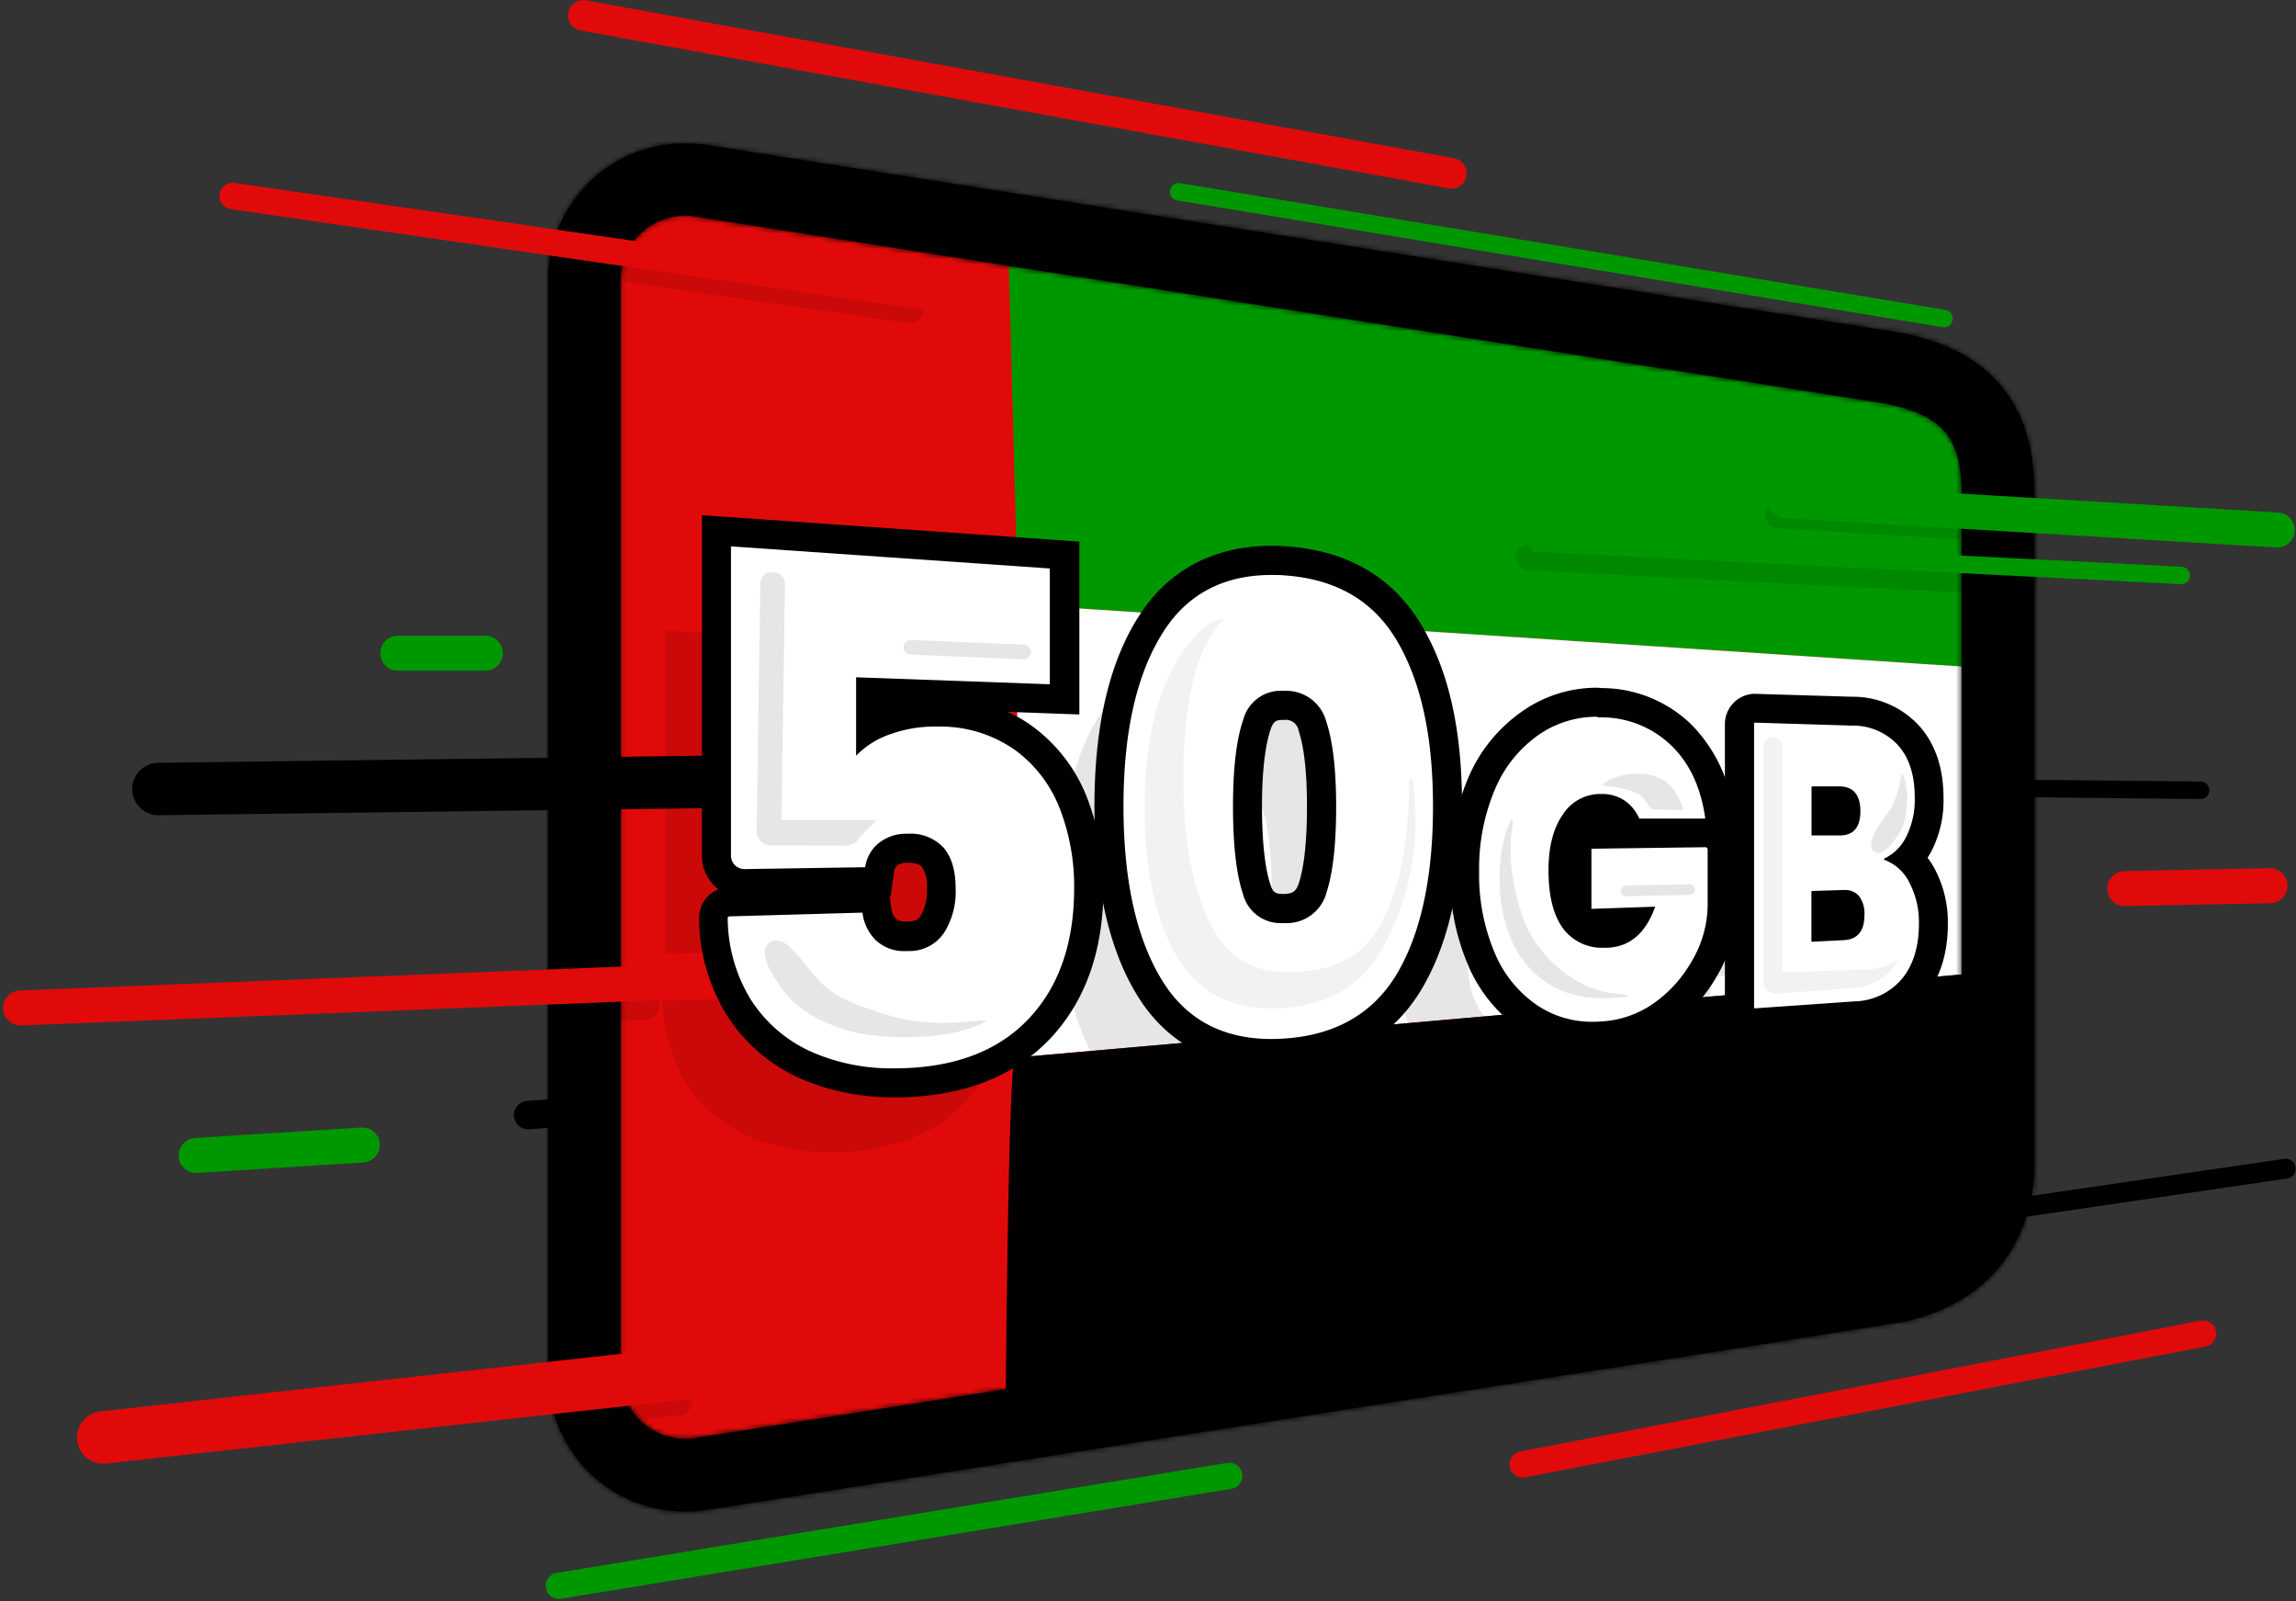
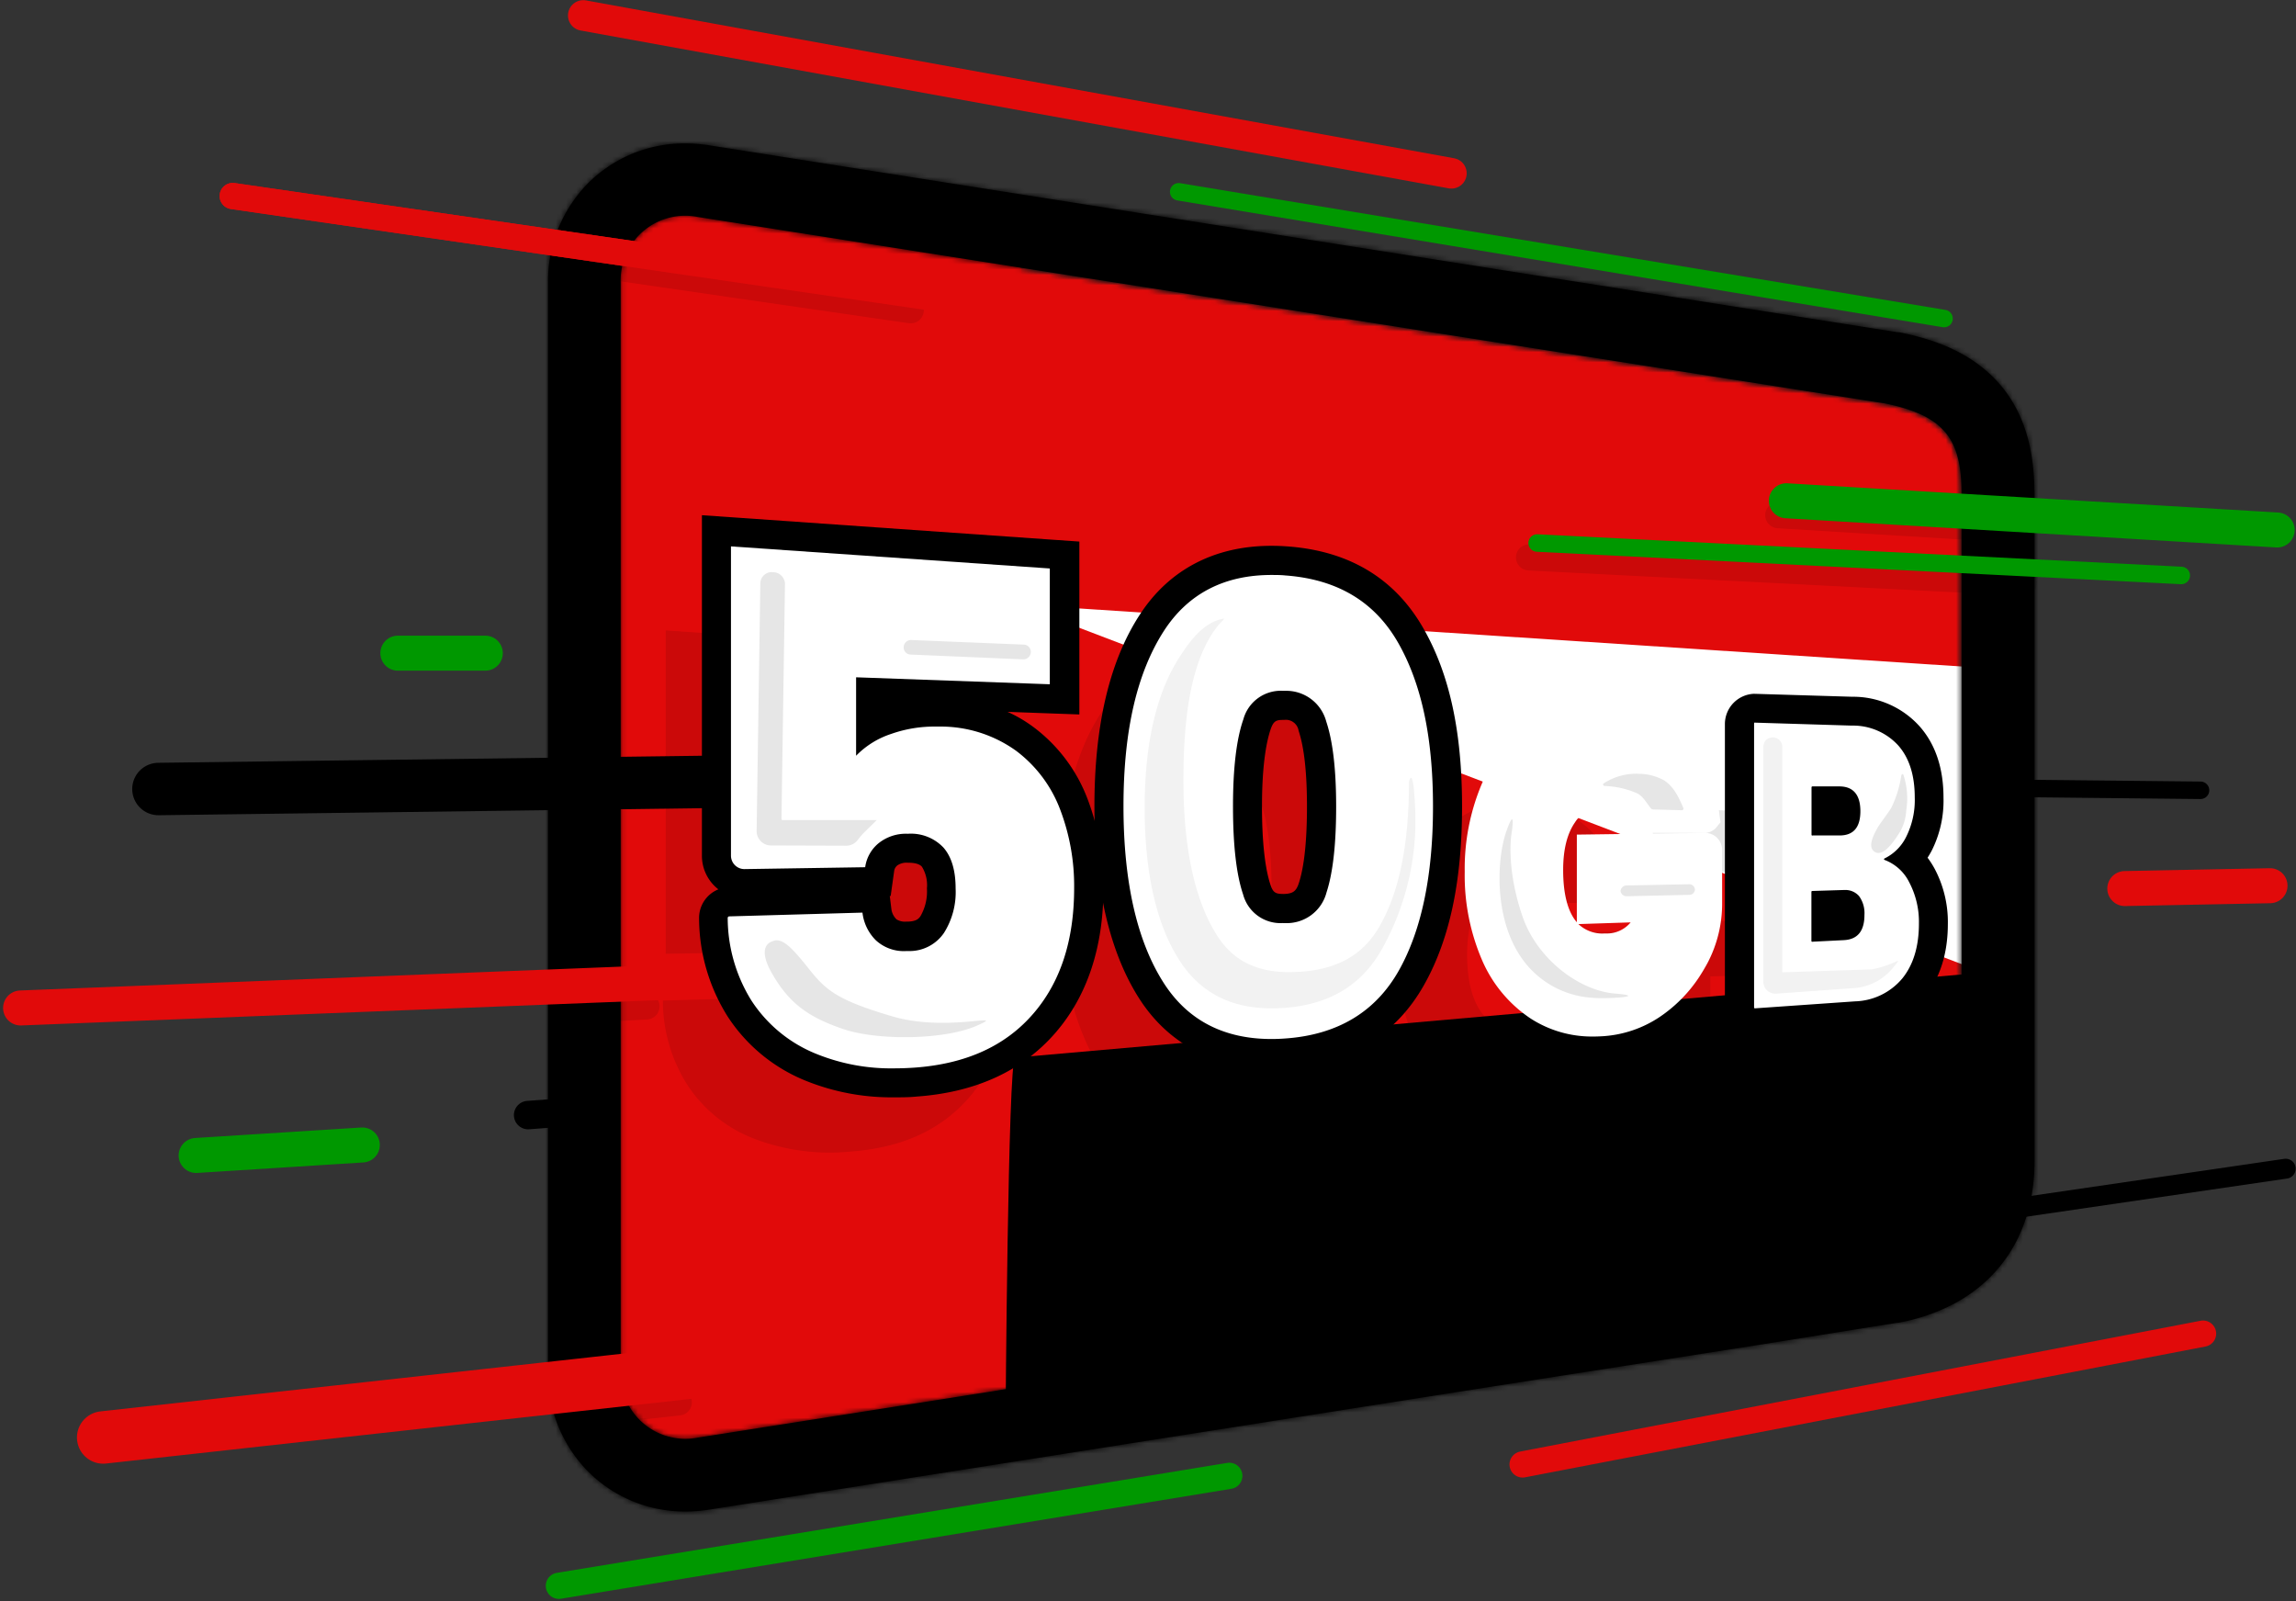
<svg xmlns="http://www.w3.org/2000/svg" xmlns:xlink="http://www.w3.org/1999/xlink" width="446" height="311">
  <rect width="100%" height="100%" fill="#333333" stroke="none" />
  <defs>
    <path d="M260.473 183.663c0 9.572-4.892 15.636-14.946 17.472L14.92 237.375a12.536 12.536 0 01-10.533-2.795 12.57 12.57 0 01-4.377-9.99V13.025A12.534 12.534 0 014.38 3.006 12.5 12.5 0 0114.944.24l230.583 36.205c11.57 2.354 14.946 6.875 14.946 17.495v129.724z" id="a" />
    <path d="M282.303 47.132c-5.773-6.946-14.11-9.301-19.884-10.455h-.282L31.213.355a30.828 30.828 0 00-4.516-.354 26.48 26.48 0 00-19.05 7.866A27.109 27.109 0 00.002 27.07v211.563a27.108 27.108 0 007.692 19.227 26.516 26.516 0 0019.038 7.853 30.01 30.01 0 004.457-.342l86.711-13.634 20.261-3.179 4.163-.66 33.113-5.203 60.254-9.42 21.836-3.496 4.527-.718h.177a37.433 37.433 0 0011.018-3.768c9.866-5.333 15.498-15.058 15.498-27.55V67.983c-.058-5.65-.729-13.963-6.444-20.85zm-7.725 150.575c0 7.37-2.905 12.657-8.82 15.53a23.262 23.262 0 01-6.126 1.943l-17.897 2.814-63.5 9.984-34.277 5.38-6.573 1.036-37.735 5.887-70.636 11.103a12.56 12.56 0 01-10.502-2.8 12.593 12.593 0 01-4.397-9.951V27.07a12.546 12.546 0 014.379-10.02 12.512 12.512 0 0110.567-2.767l230.571 36.205c11.57 2.355 14.946 6.876 14.946 17.496v129.723z" id="c" />
  </defs>
  <g fill="none" fill-rule="evenodd">
    <path stroke="#000" stroke-width="5.527" stroke-linecap="round" stroke-linejoin="round" d="M102.588 216.577l255.947-19.145" />
    <path stroke="#009800" stroke-width="3.399" stroke-linecap="round" stroke-linejoin="round" d="M228.962 37.25l148.67 24.619" />
    <path stroke="#E10A0A" stroke-width="5.092" stroke-linecap="round" stroke-linejoin="round" d="M295.765 284.429l132.184-25.408" />
    <path stroke="#009800" stroke-width="5.092" stroke-linecap="round" stroke-linejoin="round" d="M108.561 308l130.232-21.358" />
    <path stroke="#009800" stroke-width="6.797" stroke-linecap="round" stroke-linejoin="round" d="M77.282 126.86h16.992m-56.173 97.558l32.279-2.037" />
    <path stroke="#E10A0A" stroke-width="6.797" stroke-linecap="round" stroke-linejoin="round" d="M412.744 172.578l28.21-.553" />
    <path stroke="#E10A0A" stroke-width="5.939" stroke-linecap="round" stroke-linejoin="round" d="M113.3 3l168.637 30.659" />
    <path stroke="#000" stroke-width="3.399" stroke-linecap="round" stroke-linejoin="round" d="M394.706 153.151l32.749.342" />
    <path fill="#E10A0A" fill-rule="nonzero" d="M198.4 52.262v216.637l-67.884 17.002-18.392-10.868.47-221.83L125.8 33.376l67.885 8.501z" />
    <g transform="translate(120.558 41.897)">
      <mask id="b" fill="#fff">
        <use xlink:href="#a" />
      </mask>
      <path fill="#E10A0A" fill-rule="nonzero" mask="url(#b)" d="M-2.848-3.893h266.142v245.378H-2.848z" />
    </g>
-     <path d="M197.742 117.394l187.58 12.34-1.893-47.438S352.632 70.44 350.74 69.97c-1.893-.47-131.207-17.554-133.1-18.025-1.894-.471-21.814-5.628-21.814-5.628l1.917 71.078z" fill="#009800" fill-rule="nonzero" />
-     <path fill="#FFF" fill-rule="nonzero" d="M197.742 117.394l187.58 12.34v59.15l-188.156 16.52z" />
+     <path fill="#FFF" fill-rule="nonzero" d="M197.742 117.394l187.58 12.34v59.15z" />
    <path d="M385.322 188.885l-1.176 51.38-51.74 16.484-137.075 19.309s.459-69.736 1.835-70.643" fill="#000" fill-rule="nonzero" />
    <path stroke="#E10A0A" stroke-width="3.74" stroke-linecap="round" stroke-linejoin="round" d="M129.834 93.87l61.076 3.768" />
    <path stroke="#E10A0A" stroke-width="7.491" stroke-linecap="round" stroke-linejoin="round" d="M137.853 157.672l55.503.353" />
    <path d="M266.509 118.642l-57.62-2.001.177 22.57a25.934 25.934 0 0110.466-6.323 40.663 40.663 0 0114.357-2.13c9.208.188 16.792 2.472 22.825 6.828a37.728 37.728 0 0113.1 16.707 59.11 59.11 0 014.268 22.3c.117 14.87-3.763 26.82-11.76 35.957-7.995 9.136-19.754 14.67-35.112 16.012-11.03.954-20.79-.13-29.197-3.332a41.223 41.223 0 01-19.92-15.106 43.72 43.72 0 01-7.467-24.312l40.615-1.543a13.062 13.062 0 004.116 7.924c2.293 2.178 5.644 3.155 10.019 2.932 4.586-.236 8.008-1.99 10.312-5.263 2.305-3.273 3.41-7.5 3.364-12.751-.047-5.251-1.282-8.995-3.74-11.644-2.457-2.65-6.067-3.968-10.795-3.91-3.132-.094-6.2.914-8.666 2.85a10.717 10.717 0 00-3.904 6.852l-40.533.977-.73-93.507 95.543 6.911.282 33.002z" />
    <path d="M388.756 74.985c-5.774-6.947-14.11-9.301-19.885-10.455h-.282L137.665 28.208a30.828 30.828 0 00-4.515-.354 26.48 26.48 0 00-19.05 7.865 27.109 27.109 0 00-7.646 19.203v211.564a27.108 27.108 0 007.693 19.226 26.516 26.516 0 0019.038 7.854 30.01 30.01 0 004.457-.342l86.71-13.634 20.262-3.18 4.162-.658 33.114-5.204 60.253-9.42 21.837-3.496 4.527-.718h.176a37.433 37.433 0 0011.019-3.768c9.865-5.334 15.498-15.059 15.498-27.55V95.835c-.059-5.651-.73-13.963-6.444-20.851zM381.03 225.56c0 7.37-2.904 12.657-8.819 15.53a23.262 23.262 0 01-6.126 1.942l-17.898 2.814-63.499 9.984-34.277 5.381-6.573 1.036-37.735 5.887-70.637 11.103a12.56 12.56 0 01-10.502-2.8 12.593 12.593 0 01-4.397-9.951V54.922a12.546 12.546 0 014.38-10.019 12.512 12.512 0 0110.566-2.767L366.085 78.34c11.57 2.355 14.945 6.876 14.945 17.496V225.56z" fill="#000" fill-rule="nonzero" />
    <g transform="translate(106.453 27.853)">
      <mask id="d" fill="#fff">
        <use xlink:href="#c" />
      </mask>
      <path fill="#000" fill-rule="nonzero" mask="url(#d)" d="M-2.853-2.824h294.352v271.339H-2.853z" />
    </g>
    <path stroke="#000" stroke-width="5.092" opacity=".1" stroke-linecap="round" stroke-linejoin="round" d="M297.024 108.258l96.071 4.909m-47.659-13.116l46.977 2.885" />
    <path stroke="#000" stroke-width="10.184" stroke-linecap="round" stroke-linejoin="round" d="M30.775 153.245l108.971-1.413" />
    <path stroke="#000" stroke-width="3.869" stroke-linecap="round" stroke-linejoin="round" d="M276.669 251.474L444 226.985" />
    <path stroke="#E10A0A" stroke-width="5.092" stroke-linecap="round" stroke-linejoin="round" d="M45.204 38.074l138.474 20.11" />
    <path stroke="#000" stroke-width="5.092" opacity=".1" stroke-linecap="round" stroke-linejoin="round" d="M176.905 60.256l-64.11-9.313m1.987 145.159l10.795-.648m-11.595 78.885l17.862-1.966" />
    <path stroke="#E10A0A" stroke-width="5.092" stroke-linecap="round" stroke-linejoin="round" d="M45.204 38.074l138.474 20.11" />
    <path stroke="#009800" stroke-width="3.399" stroke-linecap="round" stroke-linejoin="round" d="M298.588 105.467l125.128 6.299" />
    <path stroke="#009800" stroke-width="6.797" stroke-linecap="round" stroke-linejoin="round" d="M347 97.261l95.342 5.675" />
    <path stroke="#E10A0A" stroke-width="6.797" stroke-linecap="round" stroke-linejoin="round" d="M4 195.772l125.152-4.968" />
    <path stroke="#E10A0A" stroke-width="10.184" stroke-linecap="round" stroke-linejoin="round" d="M20.039 279.19l115.78-12.799" />
    <g fill-rule="nonzero">
      <path d="M184.866 162.135c-3.94-2.98-8.902-4.533-14.922-4.71a25.511 25.511 0 00-9.408 1.413 16.942 16.942 0 00-6.832 4.238v-15.2l37.63 1.354v-22.487l-62.018-4.298v62.801l26.105-.412a7.243 7.243 0 012.552-4.615 8.471 8.471 0 015.656-1.884 8.766 8.766 0 017.055 2.696c1.568 1.814 2.352 4.455 2.352 7.924a14.908 14.908 0 01-2.257 8.63 8.11 8.11 0 01-6.75 3.474 8.307 8.307 0 01-6.503-2.06 9.047 9.047 0 01-2.622-5.393l-26.14.73a30.544 30.544 0 004.738 16.342 27.053 27.053 0 0012.735 10.384 41.015 41.015 0 0018.909 2.602c10.03-.718 17.639-4.215 23.071-10.467 5.433-6.251 7.95-14.258 7.95-24.418a41.714 41.714 0 00-2.693-15.236 25.499 25.499 0 00-8.608-11.408zm52.292-34.038c-10.5-.754-18.426 2.79-23.518 10.749-5.091 7.96-7.867 19.474-7.867 34.073 0 14.6 2.623 26.232 7.82 34.333 5.198 8.1 13.053 11.526 23.624 10.773 10.23-.718 17.498-5.122 22.013-13.14 4.516-8.018 6.667-18.496 6.667-31.907 0-13.41-2.222-23.806-6.714-31.707-4.492-7.9-11.865-12.433-22.025-13.174zm7.997 61.541a7.974 7.974 0 01-7.997 5.97c-4.162.149-6.906-1.7-8.231-5.546-1.325-3.846-1.98-9.556-1.964-17.13 0-7.395.674-13.019 2.023-16.873a7.608 7.608 0 018.16-5.545 8.033 8.033 0 017.95 5.98c1.27 3.816 1.916 9.29 1.916 16.484 0 7.194-.623 12.857-1.799 16.66h-.058zm48.165 3.262l12.382-.424c-1.811 5.098-4.857 7.759-9.196 7.97a9.578 9.578 0 01-8.537-3.532c-1.983-2.574-2.979-6.412-2.987-11.514 0-4.537.933-8.152 2.8-10.844a8.616 8.616 0 017.525-3.968c1.558-.034 3.09.4 4.398 1.248a8.24 8.24 0 012.904 3.532h12.818c-.831-5.894-2.991-10.584-6.48-14.07a19.472 19.472 0 00-13.71-5.592 19.843 19.843 0 00-12.183 3.462 24.402 24.402 0 00-8.478 10.596 39.38 39.38 0 00-3.058 15.918 38.696 38.696 0 003.058 15.883 22.964 22.964 0 008.513 10.302 20.674 20.674 0 0021.93-.306 24.71 24.71 0 006.856-6.911 33.22 33.22 0 004.034-8.583v-15.153l-22.59.306v11.68zm57.878-4.898a8.67 8.67 0 00-5.163-4.486 9.047 9.047 0 004.54-4.298 15.935 15.935 0 001.693-7.7c0-4.309-1.066-7.676-3.199-10.102a11.917 11.917 0 00-9.03-3.861l-18.968-.566v55.537l19.567-1.377c3.58-.08 6.95-1.708 9.243-4.462 2.14-2.661 3.21-6.213 3.21-10.656a16.3 16.3 0 00-1.893-8.03zm-18.968-18.65h5.468c2.681 0 4.022 1.625 4.022 4.804 0 3.178-1.34 4.638-4.022 4.71h-5.468v-9.514zm6.291 29.87l-6.29.306v-9.878l6.232-.189a3.525 3.525 0 013.01 1.178 5.598 5.598 0 011.046 3.662c0 3.167-1.328 4.791-3.998 4.921z" opacity=".1" fill="#000" />
      <path d="M173.707 210.301a41.604 41.604 0 01-16.063-2.955 29.9 29.9 0 01-14.017-11.503 33.233 33.233 0 01-5.092-17.531 3.142 3.142 0 013.058-3.215l28.386-.8.306 2.543a6.22 6.22 0 001.822 3.756 5.299 5.299 0 003.916 1.248h.47a5.29 5.29 0 004.54-2.26 12.233 12.233 0 001.763-7.065c0-2.743-.564-4.78-1.681-6.063a6.028 6.028 0 00-4.786-1.731 5.874 5.874 0 00-3.928 1.177 4.417 4.417 0 00-1.599 2.861l-.33 2.355-25.87.412a5.417 5.417 0 01-3.915-1.59 5.36 5.36 0 01-1.6-3.838V103.09l67.662 4.71v27.998l-37.628-1.354v6.734a24.173 24.173 0 013.057-1.33 28.366 28.366 0 019.584-1.59h.787a27.915 27.915 0 0116.545 5.24 28.372 28.372 0 019.49 12.656 44.79 44.79 0 012.893 16.248c0 10.809-2.893 19.65-8.62 26.268-5.88 6.828-14.322 10.667-25.011 11.432a38.34 38.34 0 01-4.14.2z" fill="#FFF" />
      <path d="M141.91 106.115l62.017 4.297V132.9l-37.629-1.354v15.236a16.812 16.812 0 016.82-4.24 25.195 25.195 0 018.632-1.424h.729a25.072 25.072 0 0114.91 4.71 25.5 25.5 0 018.55 11.409 41.714 41.714 0 012.715 15.235c0 10.157-2.65 18.296-7.949 24.419-5.397 6.252-13.04 9.748-23.07 10.467-1.341.094-2.647.14-3.928.14a38.562 38.562 0 01-14.97-2.742 27.053 27.053 0 01-12.747-10.385 30.463 30.463 0 01-4.633-16.06.306.306 0 01.306-.329l25.87-.73a9.047 9.047 0 002.622 5.392 8.025 8.025 0 005.88 2.073h.588a8.087 8.087 0 006.75-3.532 14.885 14.885 0 002.257-8.63c0-3.478-.784-6.12-2.352-7.924a8.696 8.696 0 00-6.902-2.697h-.106a8.471 8.471 0 00-5.656 1.884 7.302 7.302 0 00-2.552 4.616l-23.46.364a2.612 2.612 0 01-2.61-2.602v-60.081m-5.644-6.052v66.157a8.245 8.245 0 003.199 6.51 5.993 5.993 0 00-3.752 5.688 36.06 36.06 0 005.539 18.99 32.64 32.64 0 0015.287 12.54 44.447 44.447 0 0017.144 3.179c1.411 0 2.858 0 4.328-.153 11.465-.824 20.531-4.992 26.94-12.398 6.185-7.159 9.313-16.625 9.313-28.128a47.454 47.454 0 00-3.093-17.284 31.197 31.197 0 00-10.407-13.88 26.944 26.944 0 00-5.127-3.027l8.067.295 5.88.212v-33.58l-5.257-.364-62.11-4.345-6.033-.412h.082zm36.512 73.963h.153l.67-4.792c.047-.467.286-.893.659-1.177a3.172 3.172 0 011.999-.495h.07c1.976 0 2.505.589 2.681.79a6.789 6.789 0 01.964 4.179 9.617 9.617 0 01-1.258 5.416c-.329.482-.8.989-2.352 1.048h-.364a3.09 3.09 0 01-1.929-.436 3.369 3.369 0 01-1.01-2.084l-.307-2.508.024.06z" fill="#000" />
      <path d="M247 204.626c-10.288 0-18.132-4.097-23.317-12.186-5.48-8.56-8.232-20.616-8.232-35.85 0-15.236 2.799-27.08 8.326-35.605 5.209-8.053 13.029-12.139 23.235-12.139.941 0 1.929 0 2.905.106 11.03.8 19.179 5.71 24.224 14.588 4.762 8.383 7.055 19.215 7.055 33.108 0 13.893-2.352 24.925-7.055 33.296-5.01 8.89-13.17 13.787-24.271 14.576-.964.07-1.94.106-2.87.106zm2.235-67.629a4.763 4.763 0 00-5.056 3.662c-1.176 3.532-1.858 8.913-1.858 15.942 0 7.229.611 12.692 1.822 16.224a4.704 4.704 0 005.092 3.638h.353a5.198 5.198 0 005.409-4.026c1.176-3.533 1.728-8.83 1.728-15.813 0-6.981-.6-12.056-1.763-15.565a5.246 5.246 0 00-5.386-4.05l-.341-.012z" fill="#FFF" />
      <path d="M246.977 111.672c.882 0 1.788 0 2.705.094 10.16.742 17.427 5.157 21.966 13.175 4.539 8.018 6.714 18.438 6.714 31.707 0 13.269-2.199 24.018-6.667 31.907-4.469 7.888-11.76 12.421-22.013 13.14a35.31 35.31 0 01-2.693.105c-9.23 0-16.263-3.602-20.931-10.879-5.186-8.1-7.82-19.58-7.82-34.332 0-14.752 2.646-25.985 7.867-34.073 4.703-7.253 11.759-10.844 20.872-10.844m2.258 67.617h.447a7.974 7.974 0 007.996-5.958c1.246-3.814 1.87-9.38 1.87-16.695 0-7.158-.64-12.653-1.917-16.483a8.033 8.033 0 00-7.95-5.981h-.458a7.538 7.538 0 00-7.702 5.545c-1.34 3.854-2.01 9.478-2.01 16.872 0 7.559.654 13.27 1.963 17.13a7.515 7.515 0 007.76 5.558m-2.257-73.268c-11.065 0-19.92 4.639-25.6 13.422-5.879 9.03-8.783 21.522-8.783 37.146 0 15.624 2.928 28.352 8.713 37.382 5.656 8.819 14.546 13.47 25.682 13.47 1.011 0 2.046 0 3.093-.107 12.1-.86 21.025-6.24 26.528-16 4.974-8.807 7.396-20.157 7.396-34.686s-2.434-25.678-7.455-34.497c-5.527-9.76-14.44-15.141-26.458-16.012a40.234 40.234 0 00-3.116-.118zm2.258 67.617c-1.493 0-1.952-.318-2.422-1.72-.765-2.236-1.67-6.699-1.67-15.305 0-8.36.929-12.786 1.705-15.024.529-1.507 1.035-1.754 2.352-1.754h.258a2.505 2.505 0 012.799 2.108c1.082 3.226 1.623 8.17 1.623 14.682 0 6.687-.53 11.715-1.588 14.94-.505 1.566-1.176 2.014-2.834 2.073h-.223z" fill="#000" />
      <path d="M273.694 151.856c0 12.056-1.87 21.252-5.621 27.892-3.163 5.616-8.079 8.465-15.475 8.995-.717 0-1.435.07-2.117.07-6.467 0-10.924-2.248-14.028-7.063-4.363-6.806-6.573-16.966-6.573-30.2 0-13.045 1.658-23.548 6.608-29.906.623-.8 1.682-1.613 1.094-1.483-3.751.765-6.233 4.015-8.455 7.453-4.492 6.958-6.773 16.754-6.773 29.317 0 12.562 2.257 22.582 6.726 29.552 4.468 6.97 11.242 9.925 20.343 9.277 8.796-.624 15.052-4.415 18.944-11.302a50.985 50.985 0 006.514-27.728c-.4-8.583-1.187-4.874-1.187-4.874z" fill="#F2F2F2" />
      <path d="M309.441 201.318a21.946 21.946 0 01-12.041-3.45 25.895 25.895 0 01-9.572-11.538 41.63 41.63 0 01-3.304-17.025 42.302 42.302 0 013.304-17.025 27.18 27.18 0 019.466-11.845 22.557 22.557 0 0113.03-3.967h.834a22.257 22.257 0 0115.604 6.393 26.635 26.635 0 017.267 15.565l.189 1.271-.847 1.036a2.915 2.915 0 01-2.21 1.025h-14.523l-.765-1.649a5.403 5.403 0 00-1.905-2.354 5.087 5.087 0 00-2.845-.79 5.878 5.878 0 00-5.186 2.768c-1.529 2.19-2.293 5.298-2.293 9.23 0 4.427.8 7.724 2.352 9.784.095.127.197.25.306.365V162.1l24.893-.33a3.29 3.29 0 012.347.95 3.3 3.3 0 01.982 2.335v10.326a24.756 24.756 0 01-2.8 11.585 38.636 38.636 0 01-1.693 2.85 27.793 27.793 0 01-7.631 7.7 22.394 22.394 0 01-11.1 3.744c-.6.035-1.236.059-1.859.059zm-2.834-21.84a6.733 6.733 0 005.033 1.824h.6a5.982 5.982 0 004.515-2.154l-10.148.33z" fill="#FFF" />
-       <path d="M310.323 139.329h.741a19.472 19.472 0 0113.711 5.592c3.528 3.462 5.62 8.124 6.468 13.964a.082.082 0 01-.083.106h-12.723a8.24 8.24 0 00-2.905-3.532 7.777 7.777 0 00-4.397-1.248h-.071a8.628 8.628 0 00-7.467 3.968c-1.874 2.692-2.807 6.306-2.799 10.843 0 5.102.996 8.94 2.987 11.515a9.402 9.402 0 007.843 3.532h.706c4.327-.212 7.373-2.873 9.184-7.97l-12.383.423v-11.68l22.12-.294c.253 0 .458.206.458.46v10.325a21.71 21.71 0 01-2.47 10.255c-.47.895-1 1.766-1.563 2.637a24.71 24.71 0 01-6.844 6.911 19.504 19.504 0 01-9.725 3.25c-.58.047-1.145.07-1.693.07a19.103 19.103 0 01-10.525-3.013 22.964 22.964 0 01-8.513-10.302 38.696 38.696 0 01-3.058-15.883 39.38 39.38 0 013.058-15.918 24.402 24.402 0 018.478-10.597 19.738 19.738 0 0111.442-3.532m0-5.64a25.238 25.238 0 00-14.605 4.58 30.004 30.004 0 00-10.5 12.951 45.296 45.296 0 00-3.529 18.191 44.306 44.306 0 003.528 18.19 28.578 28.578 0 0010.583 12.752 24.789 24.789 0 0013.57 3.897c.694 0 1.4 0 2.093-.071A25.331 25.331 0 00324 199.87a30.7 30.7 0 008.408-8.49 41.525 41.525 0 001.822-3.084 27.472 27.472 0 003.128-12.951v-10.326a6.069 6.069 0 00-1.176-3.532 5.74 5.74 0 00.588-3.462 29.52 29.52 0 00-8.066-17.154 25.078 25.078 0 00-17.51-7.229l-.893-.07z" fill="#000" />
      <path d="M340.897 198.692a2.997 2.997 0 01-2.999-3.002v-55.184a3 3 0 012.999-2.99l18.873.565a14.679 14.679 0 0111.065 4.815c2.587 2.944 3.904 6.97 3.904 11.962a18.858 18.858 0 01-2.034 9.066 13.705 13.705 0 01-1.917 2.72 13.256 13.256 0 012.54 3.355 19.223 19.223 0 012.234 9.337c0 5.098-1.293 9.278-3.845 12.433a15.186 15.186 0 01-11.23 5.51l-19.484 1.39-.106.023zm13.805-18.756l3.328-.164c.8 0 1.317-.071 1.317-2.073a3.04 3.04 0 00-.377-1.848c-.07-.07-.176-.2-.682-.2l-3.586.106v4.18zm0-20.498h2.622c.835 0 1.176 0 1.176-1.836 0-1.837-.459-1.978-1.176-1.99h-2.622v3.826z" fill="#FFF" />
      <path d="M340.897 140.353l18.814.577a11.87 11.87 0 019.031 3.862c2.14 2.425 3.199 5.792 3.199 10.09a15.947 15.947 0 01-1.694 7.712 9.166 9.166 0 01-4.162 4.132.153.153 0 000 .295 8.8 8.8 0 014.785 4.344 16.5 16.5 0 011.882 7.995c0 4.442-1.07 7.994-3.21 10.655a12.447 12.447 0 01-9.243 4.474l-19.39 1.354a.166.166 0 01-.177-.177v-55.16c0-.097.079-.177.176-.177m11.16 21.935h5.291c2.681 0 4.022-1.578 4.022-4.71 0-3.131-1.34-4.791-4.022-4.815h-5.291a.176.176 0 00-.177.177v9.207a.177.177 0 00.177.176m0 20.604l6.103-.306c2.665-.133 3.998-1.762 3.998-4.886a5.633 5.633 0 00-1.047-3.673 3.526 3.526 0 00-2.834-1.178h-.188l-6.056.189a.176.176 0 00-.176.176v9.525c0 .098.079.177.176.177m-11.16-48.178a5.883 5.883 0 00-5.82 5.816v55.16a5.883 5.883 0 005.82 5.828h.4l19.391-1.39a17.913 17.913 0 0013.23-6.545c2.963-3.674 4.468-8.454 4.468-14.211a22.075 22.075 0 00-2.575-10.69 17.38 17.38 0 00-1.365-2.132c.26-.4.506-.824.741-1.248a21.557 21.557 0 002.352-10.408c0-5.699-1.552-10.35-4.61-13.822a17.347 17.347 0 00-13.087-5.781l-18.815-.566h-.176l.047-.011z" fill="#000" />
      <path d="M198.918 125.2l-21.907-.895a1.422 1.422 0 00-1.47 1.413 1.377 1.377 0 001.317 1.413l21.872.93a1.445 1.445 0 001.505-1.424 1.4 1.4 0 00-1.317-1.437zm-49.27 39.007a2.789 2.789 0 01-2.67-2.861l.718-48.05a2.215 2.215 0 012.434-2.166 2.353 2.353 0 012.351 2.179v.2l-.682 45.553c0 .117.095.211.212.211h18.309l-2.293 2.25a13.864 13.864 0 00-1.364 1.553 2.798 2.798 0 01-2.246 1.178l-14.77-.047zm.552 18.555c-.317.13-3.457.79-.14 6.476 3.315 5.687 6.972 8.3 13.64 10.596 6.667 2.296 19.684 2.178 26.058-.624 6.373-2.802-5.692 1.342-16.392-1.801-10.701-3.144-12.935-5.086-16.157-9.137-3.222-4.05-5.198-6.204-7.009-5.51zm161.323-30.612c-.236.142-.118.483.176.507 2.215.07 4.396.57 6.42 1.471 1.176.695 1.729 1.849 2.564 2.873a.62.62 0 00.447.212l5.538.153a.317.317 0 00.33-.424c-.894-2.072-1.823-4.132-3.787-5.404a10.396 10.396 0 00-4.856-1.248 11.525 11.525 0 00-6.832 1.86zm52.621 13.281c1.517 1.013 3.363-1.448 4.563-3.285a9.203 9.203 0 001.576-4.71 14.552 14.552 0 00-.541-6.946c-.083-.247-.353-.153-.412.13a21.507 21.507 0 01-1.928 6.24c-.682 1.177-2.352 3.202-2.858 4.227-.752 1.389-1.74 3.473-.4 4.344zm-36.076 8.371l-12.1.271a1.176 1.176 0 01-1.176-1.012 1.176 1.176 0 011.176-1.084l12.1-.235c.602-.04 1.125.41 1.175 1.012a1.096 1.096 0 01-1.175 1.048zm-34.454-11.879s.952-5.946-.988-.507c-1.8 5.04-2.552 16.543 2.775 24.407a18.069 18.069 0 0013.934 7.971c2.54.271 11.219-.259 4.351-.824-6.867-.565-15.063-6.629-17.932-14.964-3.305-9.608-2.14-16.083-2.14-16.083z" fill="#000" opacity=".1" />
      <path d="M368.554 186.648a21.23 21.23 0 01-4.915 1.624l-17.439.577v-44.01a1.837 1.837 0 00-2.14-1.59 1.66 1.66 0 00-1.47 1.472h-.07v45.918a2.356 2.356 0 002.492 2.355l14.57-1.048a10.801 10.801 0 008.067-3.897c.34-.448 1.434-1.625.905-1.401z" fill="#F2F2F2" />
    </g>
  </g>
</svg>